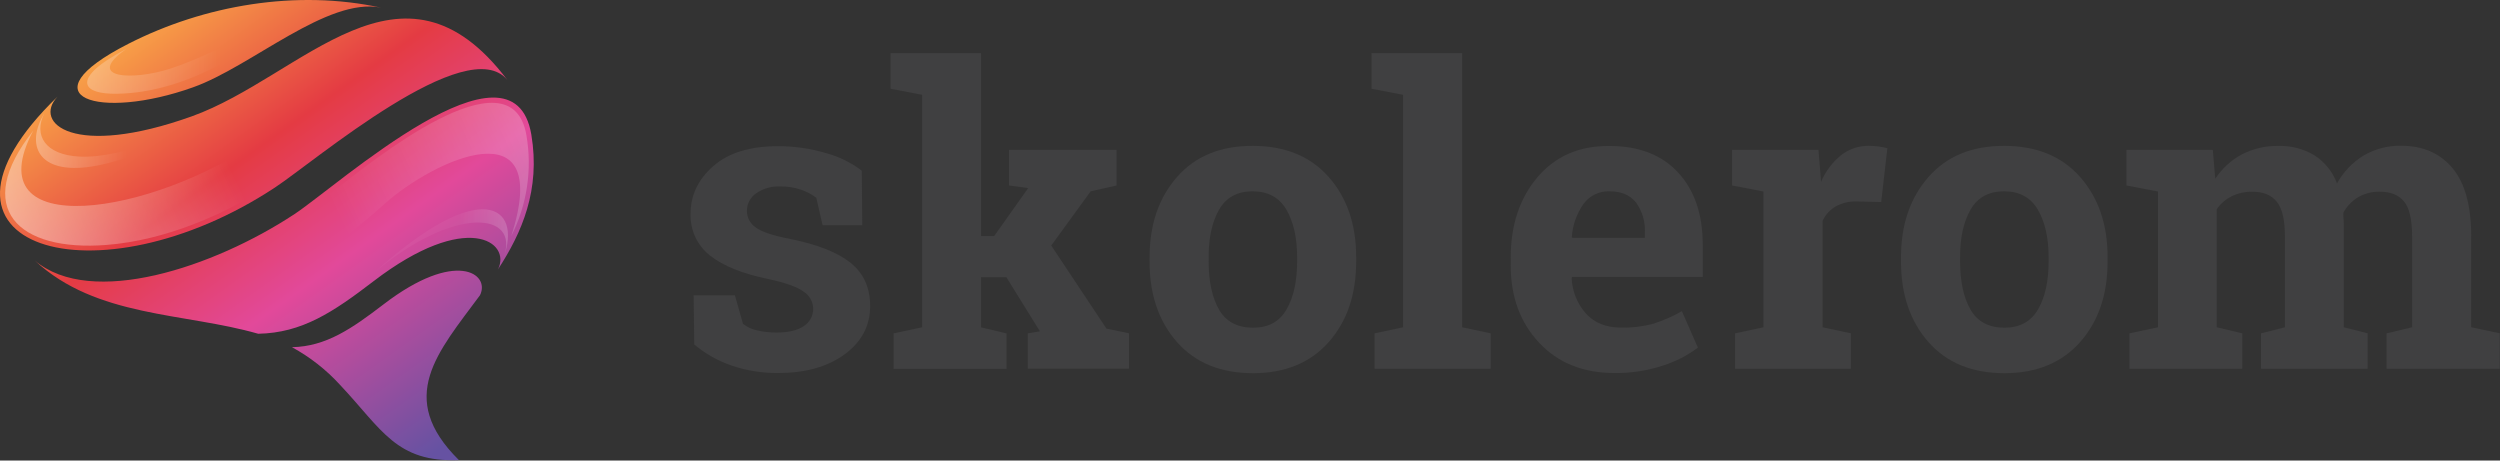
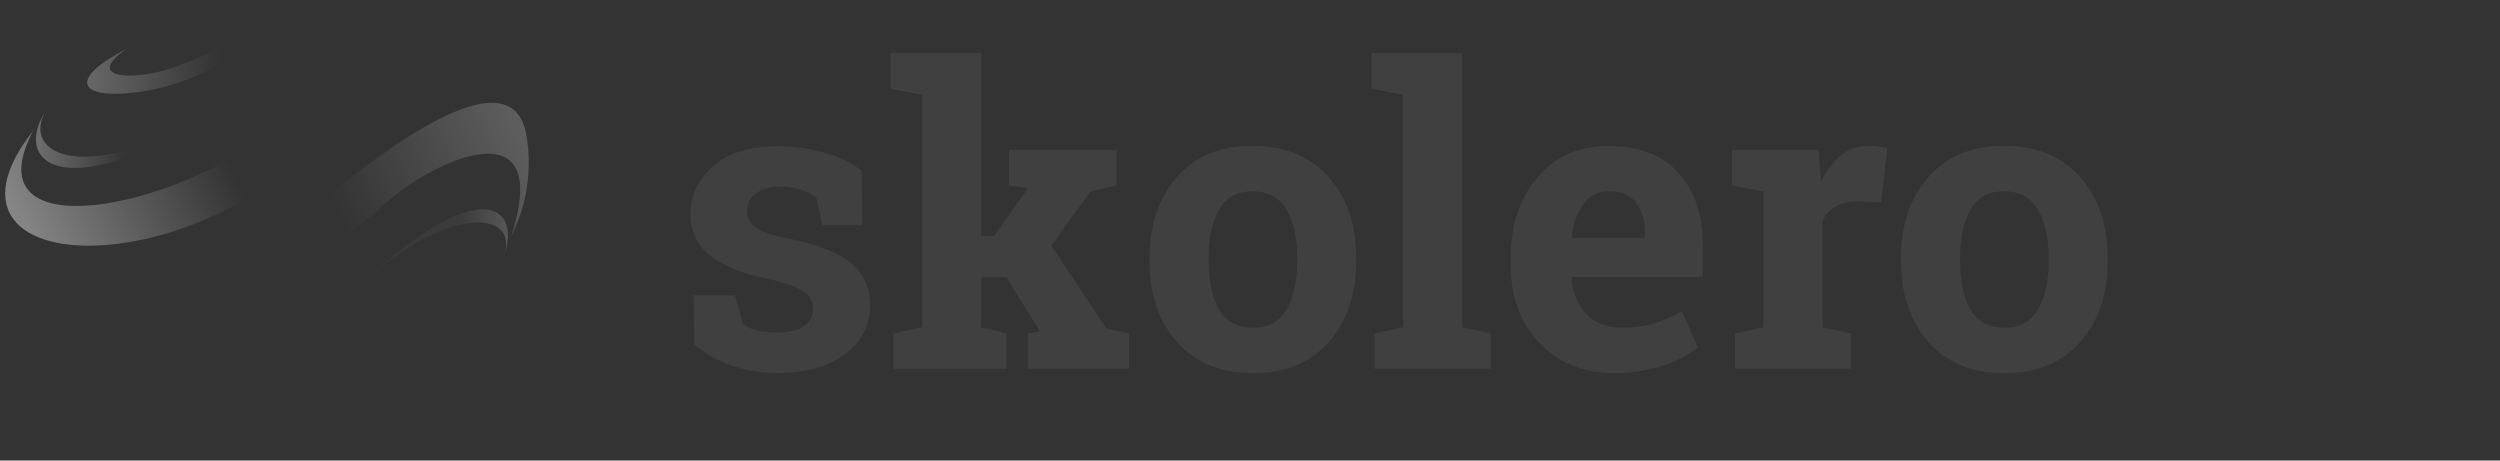
<svg xmlns="http://www.w3.org/2000/svg" width="722px" height="133px" viewBox="0 0 722 133" version="1.1">
  <rect x="0" y="0" width="722" height="133" fill="#333333" stroke="none" />
  <title>skolerom-logo</title>
  <defs>
    <linearGradient x1="19.897%" y1="5.353%" x2="101.972%" y2="98.316%" id="linearGradient-1">
      <stop stop-color="#FDBD48" offset="10%" />
      <stop stop-color="#E43B43" offset="40%" />
      <stop stop-color="#E2499A" offset="60%" />
      <stop stop-color="#6652A2" offset="90%" />
    </linearGradient>
    <linearGradient x1="185.665%" y1="18.927%" x2="52.254%" y2="54.305%" id="linearGradient-2">
      <stop stop-color="#FFFFFF" stop-opacity="0.636" offset="0%" />
      <stop stop-color="#FFFFFF" stop-opacity="0" offset="100%" />
    </linearGradient>
    <linearGradient x1="-62.424%" y1="71.837%" x2="46.086%" y2="47.492%" id="linearGradient-3">
      <stop stop-color="#FFFFFF" offset="0%" />
      <stop stop-color="#FFFFFF" stop-opacity="0" offset="100%" />
    </linearGradient>
    <linearGradient x1="-149.407%" y1="49.955%" x2="57.175%" y2="49.955%" id="linearGradient-4">
      <stop stop-color="#FFFFFF" offset="0%" />
      <stop stop-color="#FFFFFF" stop-opacity="0" offset="100%" />
    </linearGradient>
    <linearGradient x1="57.626%" y1="-53.035%" x2="159.74%" y2="-53.035%" id="linearGradient-5">
      <stop stop-color="#FFFFFF" stop-opacity="0.04" offset="0%" />
      <stop stop-color="#FFFFFF" stop-opacity="0.46" offset="100%" />
    </linearGradient>
    <linearGradient x1="0%" y1="15.981%" x2="50%" y2="15.981%" id="linearGradient-6">
      <stop stop-color="#FFFFFF" stop-opacity="0.326" offset="0%" />
      <stop stop-color="#FFFFFF" stop-opacity="0" offset="100%" />
    </linearGradient>
  </defs>
  <g id="Page-1" stroke="none" stroke-width="1" fill="none" fill-rule="evenodd">
    <g id="skolerom-logo" fill-rule="nonzero">
      <g id="tekst" transform="translate(199, 15)" fill="#404041">
        <path d="M50.02,50.05 L38.57,50.05 L36.75,42.12 C35.42,41.103 33.93,40.315 32.34,39.79 C30.451,39.143 28.466,38.825 26.47,38.85 C23.937,38.705 21.428,39.408 19.34,40.85 C17.685,41.997 16.701,43.886 16.71,45.9 C16.703,47.805 17.644,49.589 19.22,50.66 C20.893,51.933 24.227,53.053 29.22,54.02 C37.053,55.58 42.857,57.87 46.63,60.89 C50.403,63.91 52.293,68.07 52.3,73.37 C52.3,79.05 49.857,83.693 44.97,87.3 C40.083,90.907 33.677,92.717 25.75,92.73 C21.191,92.777 16.658,92.054 12.34,90.59 C8.382,89.241 4.707,87.173 1.5,84.49 L1.32,70.29 L13.24,70.29 L15.58,78.53 C16.795,79.48 18.217,80.131 19.73,80.43 C21.53,80.844 23.373,81.049 25.22,81.04 C28.693,81.04 31.333,80.417 33.14,79.17 C34.87,78.068 35.898,76.141 35.85,74.09 C35.798,72.119 34.772,70.302 33.11,69.24 C31.28,67.87 27.91,66.67 23,65.61 C15.56,64.09 9.94,61.843 6.14,58.87 C2.38,55.968 0.256,51.426 0.44,46.68 C0.44,41.38 2.623,36.813 6.99,32.98 C11.357,29.147 17.57,27.227 25.63,27.219 C30.346,27.199 35.04,27.873 39.56,29.22 C43.299,30.223 46.805,31.949 49.88,34.3 L50.02,50.05 Z" id="Path" />
        <polygon id="Path" points="58.2 10.63 58.2 0.35 84.32 0.35 84.32 53.17 88.12 53.17 97.94 39.32 92.39 38.56 92.39 28.28 123.47 28.28 123.47 38.56 115.99 40.25 104.6 55.91 120.55 79.91 127.04 81.25 127.04 91.48 97.82 91.48 97.82 81.27 101.33 80.69 91.63 65.05 84.32 65.05 84.32 79.54 91.69 81.29 91.69 91.52 59.08 91.52 59.08 81.27 67.32 79.52 67.32 12.38" />
        <path d="M133,59.3 C133,49.88 135.637,42.157 140.91,36.13 C146.183,30.103 153.48,27.103 162.8,27.13 C172.133,27.13 179.447,30.13 184.74,36.13 C190.033,42.13 192.673,49.86 192.66,59.32 L192.66,60.55 C192.66,70.063 190.02,77.807 184.74,83.78 C179.46,89.753 172.183,92.753 162.91,92.78 C153.53,92.78 146.197,89.78 140.91,83.78 C135.623,77.78 132.987,70.037 133,60.55 L133,59.3 Z M150.06,60.53 C150.06,66.297 151.06,70.923 153.06,74.41 C155.06,77.89 158.36,79.64 162.87,79.64 C167.38,79.64 170.5,77.88 172.54,74.38 C174.58,70.88 175.61,66.26 175.61,60.53 L175.61,59.3 C175.61,53.693 174.58,49.117 172.52,45.57 C170.46,42.023 167.207,40.25 162.76,40.25 C158.32,40.25 155.087,42.023 153.06,45.57 C151.033,49.117 150.033,53.693 150.06,59.3 L150.06,60.53 Z" id="Shape" />
        <polygon id="Path" points="197.1 10.63 197.1 0.35 223.27 0.35 223.27 79.52 231.51 81.27 231.51 91.5 197.97 91.5 197.97 81.27 206.21 79.52 206.21 12.38" />
        <path d="M267.33,92.73 C258.223,92.73 250.94,89.807 245.48,83.96 C240.02,78.113 237.293,70.693 237.3,61.7 L237.3,59.36 C237.3,49.967 239.88,42.233 245.04,36.16 C250.2,30.087 257.123,27.087 265.81,27.16 C274.337,27.16 280.96,29.73 285.68,34.87 C290.4,40.01 292.757,46.947 292.75,55.68 L292.75,64.97 L255,64.97 L254.89,65.32 C255.051,69.128 256.524,72.764 259.06,75.61 C261.54,78.277 264.9,79.61 269.14,79.61 C272.315,79.687 275.485,79.303 278.55,78.47 C281.394,77.556 284.135,76.35 286.73,74.87 L291.35,85.39 C288.293,87.691 284.863,89.45 281.21,90.59 C276.732,92.059 272.043,92.782 267.33,92.73 Z M265.81,40.25 C262.869,40.146 260.068,41.505 258.33,43.88 C256.355,46.686 255.183,49.977 254.94,53.4 L255.12,53.69 L276.04,53.69 L276.04,52.17 C276.199,49.076 275.303,46.019 273.5,43.5 C271.8,41.34 269.24,40.25 265.81,40.25 Z" id="Shape" />
        <path d="M302.1,81.27 L310.28,79.52 L310.28,40.31 L301.22,38.56 L301.22,28.28 L326.17,28.28 L326.93,37.51 C328.189,34.529 330.156,31.9 332.66,29.85 C334.963,28.037 337.819,27.069 340.75,27.11 C341.697,27.115 342.642,27.182 343.58,27.31 C344.421,27.415 345.253,27.582 346.07,27.81 L344.29,43.35 L337.29,43.18 C335.132,43.096 332.992,43.6 331.1,44.64 C329.461,45.611 328.156,47.059 327.36,48.79 L327.36,79.52 L335.54,81.27 L335.54,91.5 L302.1,91.5 L302.1,81.27 Z" id="Path" />
        <path d="M350.01,59.3 C350.01,49.88 352.65,42.157 357.93,36.13 C363.21,30.103 370.503,27.103 379.81,27.13 C389.143,27.13 396.457,30.13 401.75,36.13 C407.043,42.13 409.683,49.86 409.67,59.32 L409.67,60.55 C409.67,70.063 407.03,77.807 401.75,83.78 C396.47,89.753 389.197,92.753 379.93,92.78 C370.543,92.78 363.21,89.78 357.93,83.78 C352.65,77.78 350.01,70.037 350.01,60.55 L350.01,59.3 Z M367.08,60.53 C367.08,66.297 368.08,70.923 370.08,74.41 C372.08,77.897 375.353,79.64 379.9,79.64 C384.3,79.64 387.523,77.887 389.57,74.38 C391.617,70.873 392.64,66.257 392.64,60.53 L392.64,59.3 C392.64,53.693 391.607,49.117 389.54,45.57 C387.473,42.023 384.22,40.25 379.78,40.25 C375.34,40.25 372.107,42.023 370.08,45.57 C368.053,49.117 367.053,53.693 367.08,59.3 L367.08,60.53 Z" id="Shape" />
-         <path d="M415.11,38.56 L415.11,28.28 L440.06,28.28 L440.76,36.63 C442.685,33.705 445.303,31.301 448.38,29.63 C451.653,27.927 455.301,27.074 458.99,27.15 C462.642,27.041 466.249,27.974 469.39,29.84 C472.388,31.771 474.682,34.619 475.93,37.96 C477.74,34.689 480.356,31.935 483.53,29.96 C486.856,27.995 490.668,27.004 494.53,27.1 C500.763,27.1 505.68,29.25 509.28,33.55 C512.88,37.85 514.68,44.407 514.68,53.22 L514.68,79.51 L522.92,81.26 L522.92,91.49 L490.25,91.49 L490.25,81.27 L497.61,79.52 L497.61,53.17 C497.61,48.377 496.833,45.043 495.28,43.17 C493.727,41.297 491.393,40.36 488.28,40.36 C486.078,40.307 483.905,40.864 482,41.97 C480.215,43.057 478.752,44.6 477.76,46.44 C477.76,47.18 477.76,47.81 477.82,48.34 C477.88,48.87 477.88,49.4 477.88,49.94 L477.88,79.51 L484.78,81.26 L484.78,91.49 L453.98,91.49 L453.98,81.27 L460.88,79.52 L460.88,53.17 C460.88,48.503 460.1,45.2 458.54,43.26 C456.98,41.34 454.64,40.37 451.54,40.37 C449.447,40.323 447.373,40.776 445.49,41.69 C443.773,42.55 442.299,43.825 441.2,45.4 L441.2,79.52 L448.56,81.27 L448.56,91.5 L415.98,91.5 L415.98,81.27 L424.22,79.52 L424.22,40.31 L415.11,38.56 Z" id="Path" />
      </g>
      <g id="symbol">
-         <path d="M37.04,12.67 C59.04,1.44 85.71,-3.09 110.04,2.21 C94.57,-0.92 72.63,19.21 55.77,25.21 C28.62,34.91 6.75,28.12 37.04,12.67 Z M79.46,54.12 C90.82,46.63 135.01,8.95 146.54,23.12 C116.08,-17.19 87.38,22.12 55.39,33.6 C21.24,45.81 9.39,35.54 16.61,27.92 C-28.86,71.8 27.99,88.1 79.46,54.12 Z M85.08,61.81 C61.73,77.23 26.28,88.99 10.08,75.26 C27.77,91.74 53.32,90.26 74.57,96.39 C87.24,96.14 96.16,90.19 107.93,81.18 C134.85,60.58 147.8,69.9 143.8,77.82 C150.74,67.2 156.13,54.82 153.45,38.89 C148.22,7.75 97.53,53.59 85.08,61.81 Z M110.75,87.91 C101.6,94.91 94.17,100.07 84.32,100.27 C89.522,103.104 94.216,106.785 98.21,111.16 C110.31,124 114.41,133.6 132.53,132.87 C114.25,114.78 126.41,101.8 138.63,85.25 C141.69,79.05 131.63,71.89 110.75,87.91 Z" id="Shape" fill="url(#linearGradient-1)" />
        <path d="M97.15,54.55 C77.66,69.48 48.06,86.3 22.73,82.21 C32.37,86.96 43.28,88.85 54.13,90.7 C75.05,87.31 94.89,73.39 110.99,58.95 C125.37,46.04 159.91,30.16 147.64,68.2 C152.196,59.232 153.739,49.034 152.04,39.12 C147.75,13.46 106.25,47.57 97.15,54.55 Z" id="Path" fill="url(#linearGradient-2)" />
        <path d="M75.6,40.05 C44.29,62.22 -7.68,70.33 9.6,37.74 C-8.19,60.2 5.3,72.74 30.74,70.74 C47.53,69.43 64.74,62.16 78.74,52.96 C92.45,43.96 124.36,16.48 141.05,18.71 C118.16,3.05 94.31,26.78 75.6,40.05 Z" id="Path" fill="url(#linearGradient-3)" />
        <path d="M36.62,14.05 C34.671,15.054 32.775,16.159 30.94,17.36 C22.06,23.22 23.81,27.2 33.67,27.08 C44.28,26.95 54.95,23.35 64.19,18.26 C74.06,12.82 84.3,5.34 95.09,2.04 C83.49,2.67 63.96,14.98 49.32,19.78 C38.32,23.37 24.1,22.71 36.62,14.05 Z" id="Path" fill="url(#linearGradient-4)" />
        <path d="M108.11,78.71 C131.18,59.27 150.19,61.17 145.48,74.22 C150.75,59.72 139.13,50.6 108.11,78.71 Z" id="Path" fill="url(#linearGradient-5)" />
        <path d="M22.91,45.22 C13.02,44.71 9.61,39.05 12.83,32.65 C7.32,41.73 10.83,50.49 26.47,48.1 C38.75,46.22 55.18,37.81 65.68,31.05 C54.46,37.51 35.47,45.87 22.91,45.22 Z" id="Path" fill="url(#linearGradient-6)" />
      </g>
    </g>
  </g>
</svg>